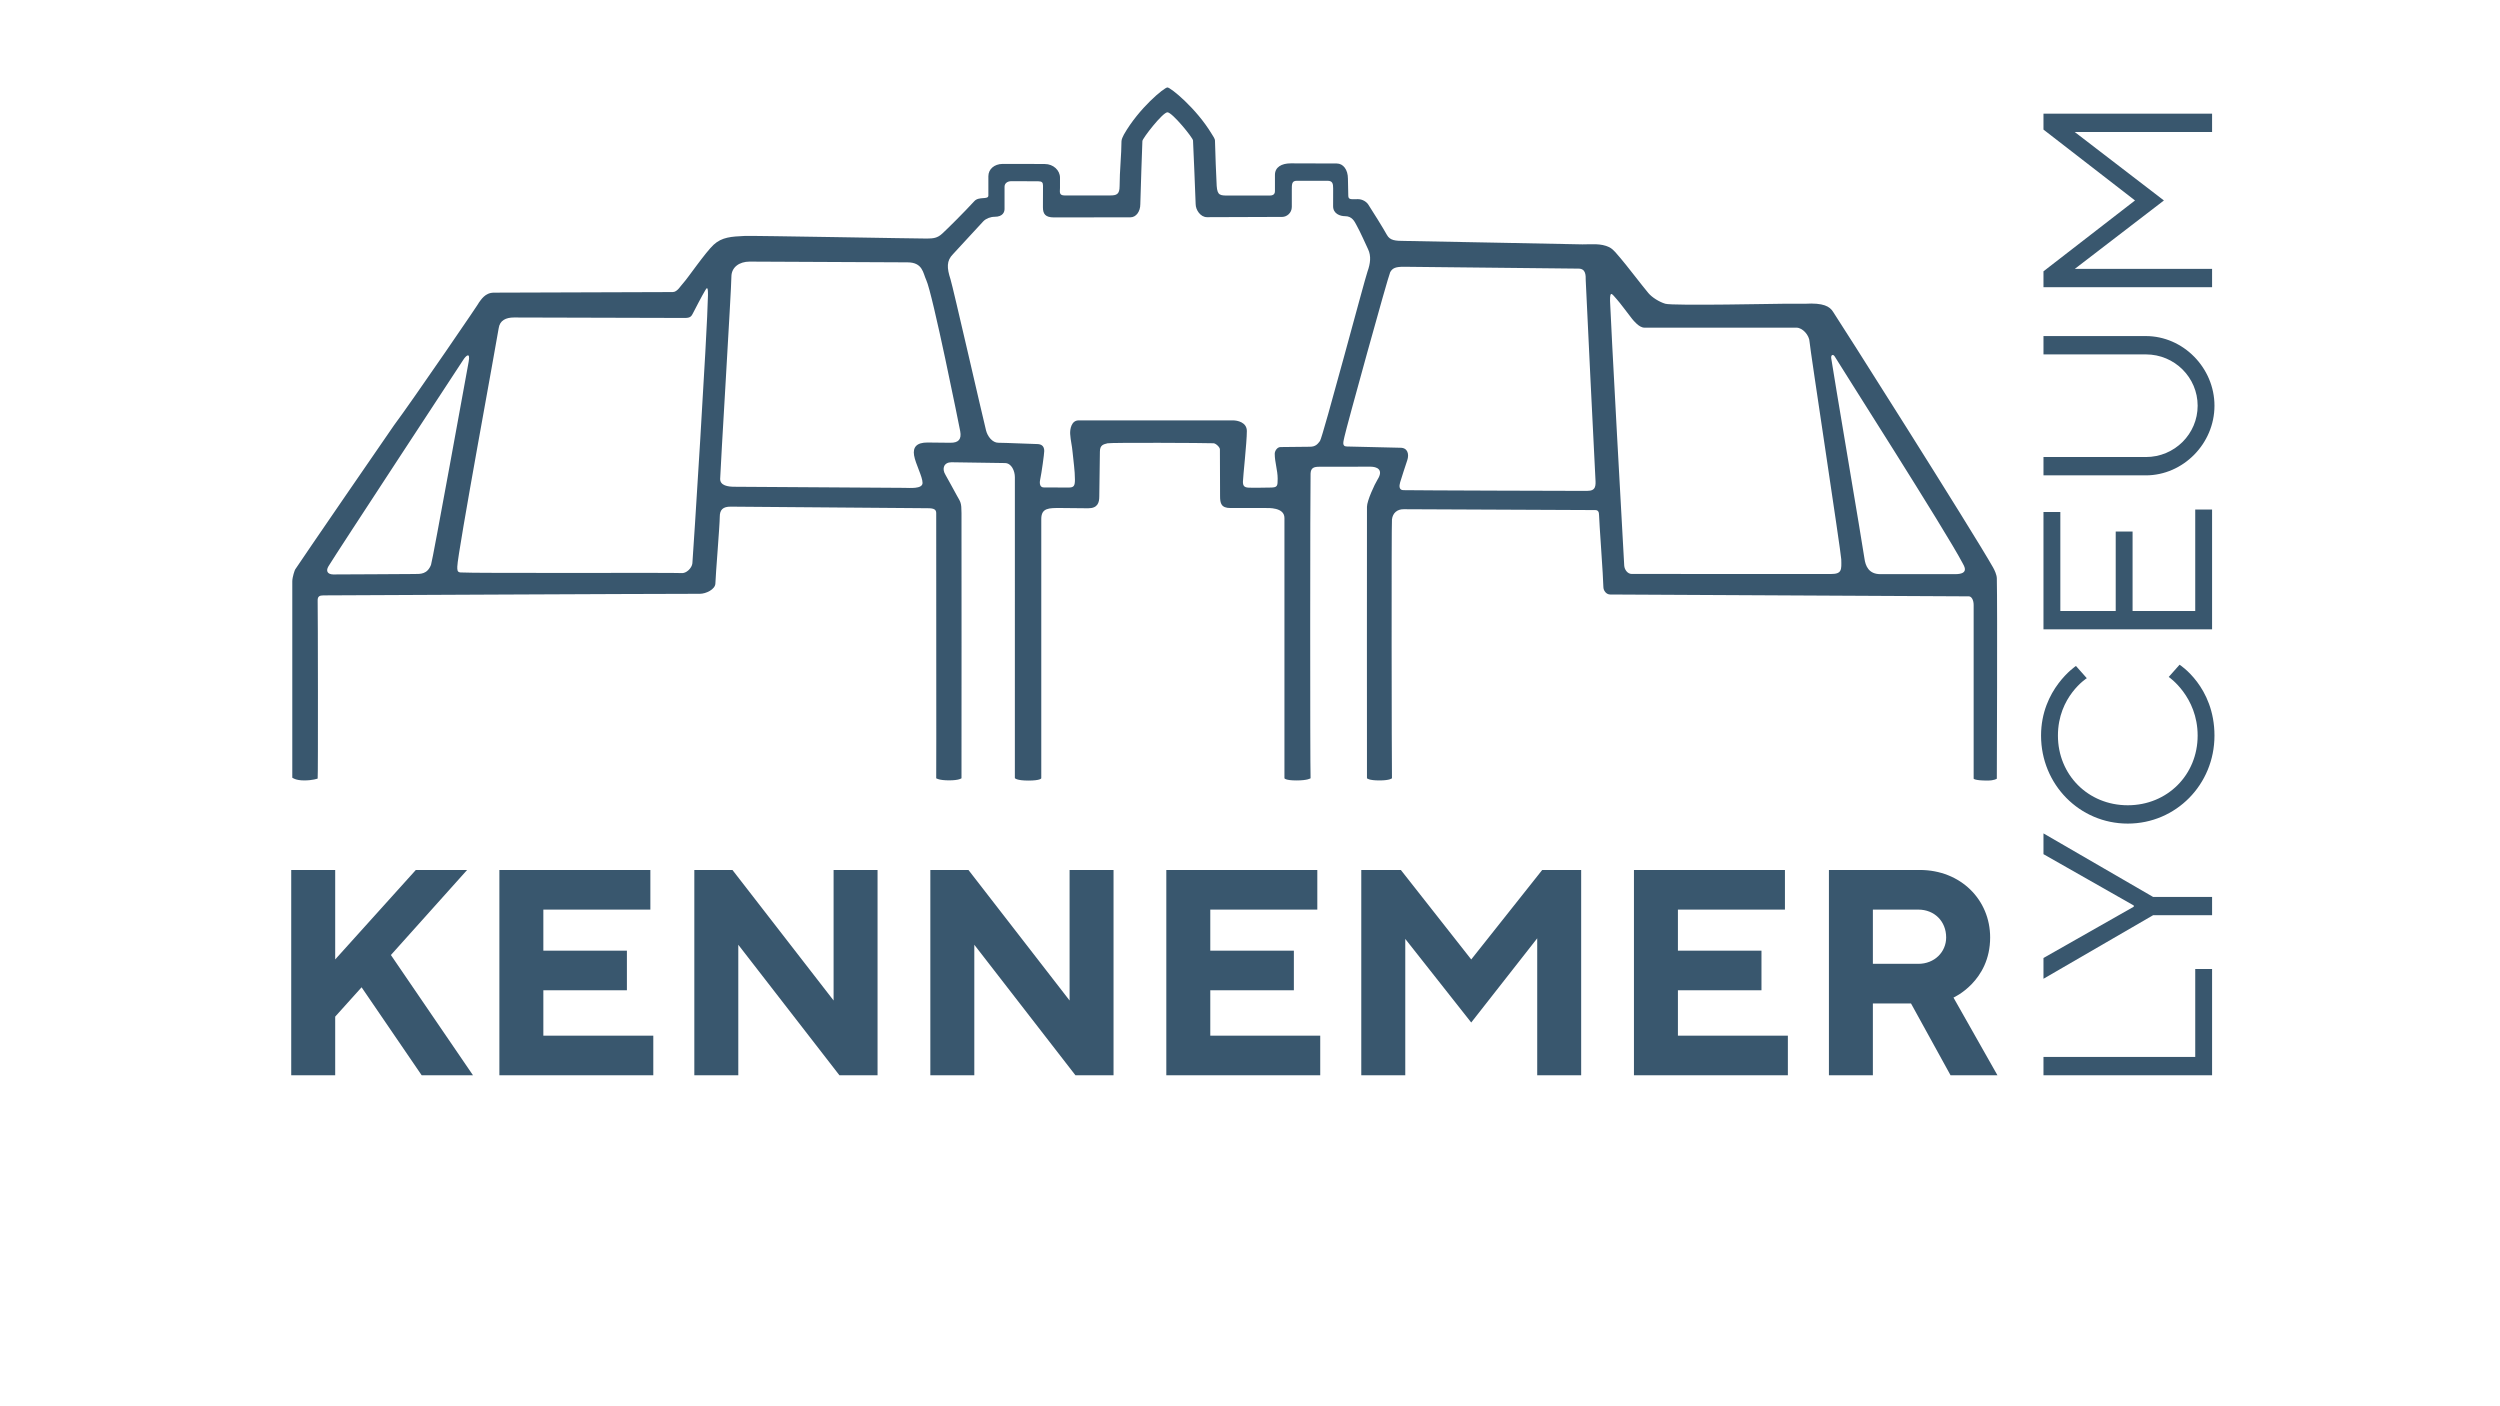
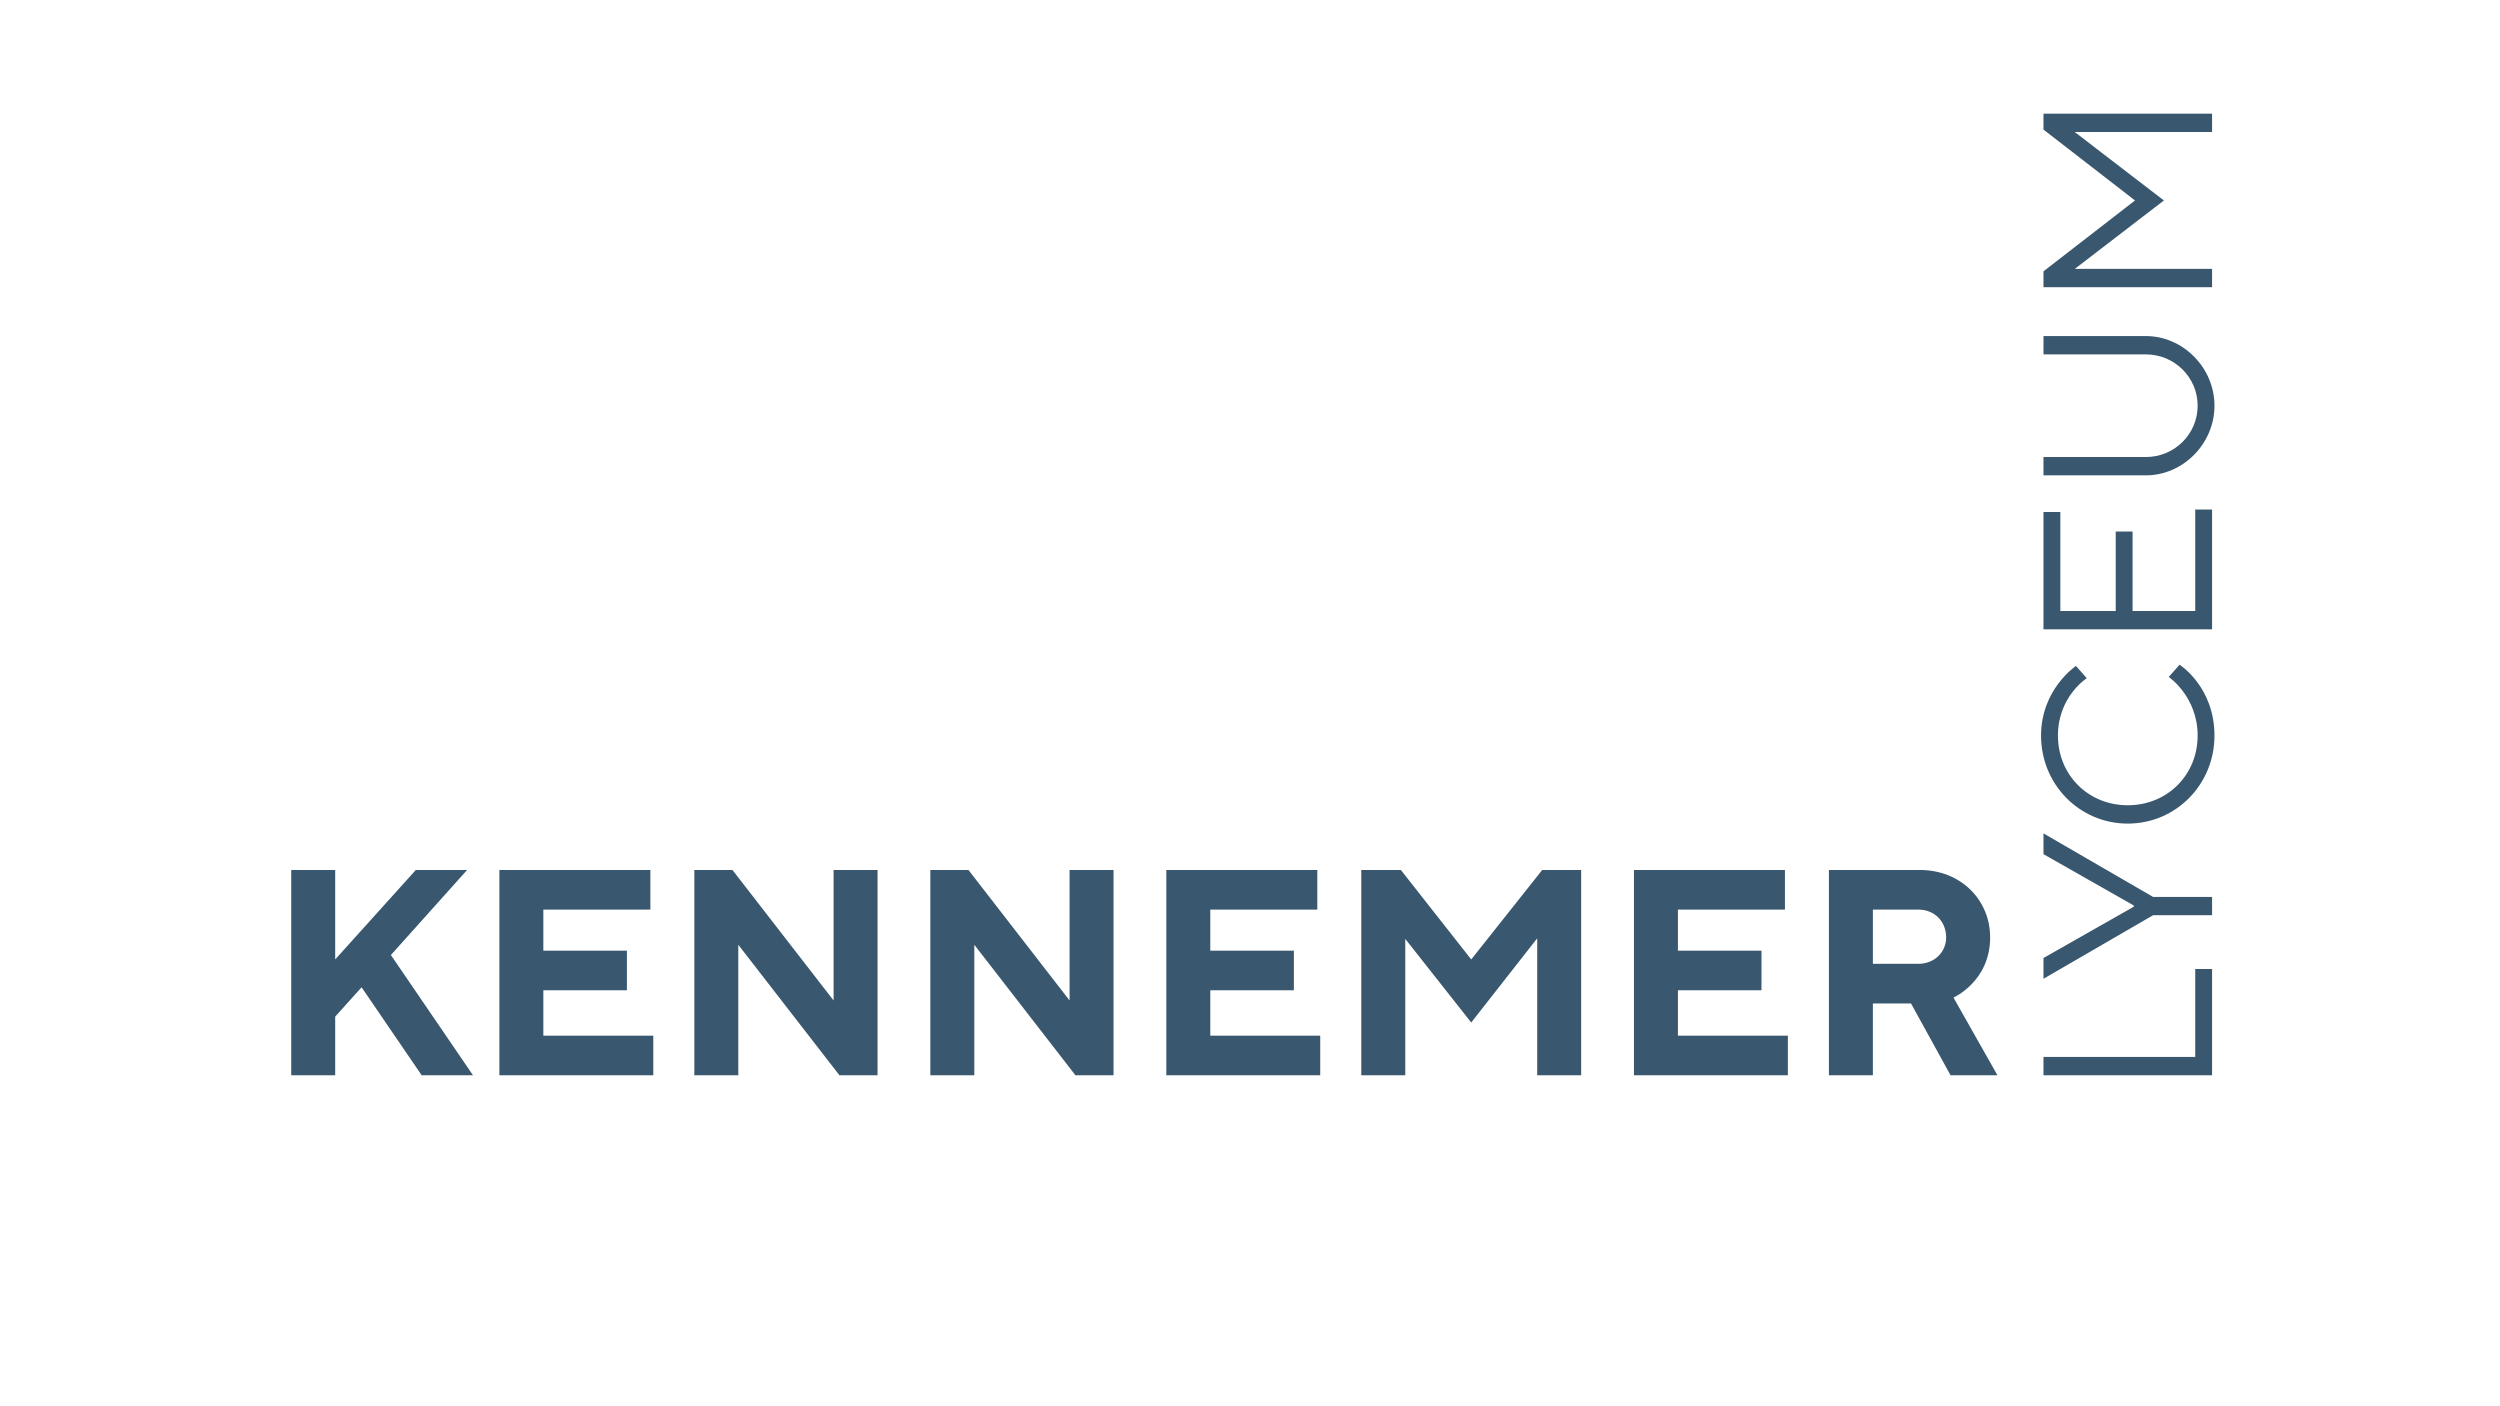
<svg xmlns="http://www.w3.org/2000/svg" id="Laag_1" data-name="Laag 1" viewBox="0 0 1920 1080">
  <g id="Logo" data-name="Logo">
    <path fill="#39576E" d="M257.43,668.14h-33.77v157.67h33.77v-45.04l20.27-22.53,46.15,67.57h39.41l-63.05-92.35,58.54-65.32h-39.4l-61.92,68.71v-68.71ZM417.29,795.42v-34.92h64.17v-30.41h-64.17v-31.52h82.19v-30.43h-115.96v157.67h118.21v-30.4h-84.44ZM640.2,668.14v100.24l-77.68-100.24h-29.28v157.67h33.77v-100.24l77.67,100.24h29.28v-157.67h-33.77ZM821.44,668.14v100.24l-77.67-100.24h-29.27v157.67h33.77v-100.24l77.67,100.24h29.26v-157.67h-33.77ZM929.5,795.42v-34.92h64.19v-30.41h-64.19v-31.52h82.2v-30.43h-115.97v157.67h118.21v-30.4h-84.43ZM1129.9,736.85l-54.04-68.71h-30.4v157.67h33.79v-104.73l50.65,64.2,50.68-64.66v105.2h33.76v-157.67h-29.93l-54.5,68.71ZM1288.64,795.42v-34.92h64.17v-30.41h-64.17v-31.52h82.19v-30.43h-115.96v157.67h118.21v-30.4h-84.43ZM1404.61,825.82h33.76v-55.18h29.28l30.38,55.18h36.02l-33.78-59.68s28.16-12.41,28.16-46.19c0-28.83-22.52-51.81-54.04-51.81h-69.78v157.67ZM1494.65,719.95c0,11.27-9.01,20.27-21.38,20.27h-34.9v-41.65h34.9c12.37,0,21.38,8.99,21.38,21.38" />
    <path fill="#39576E" d="M1698.88,744.18h-12.94v67.57h-116.55v14.07h129.49v-81.64ZM1638.75,696.34l-69.36,39.4v15.96l84.17-48.8h45.32v-14.06h-45.32l-84.17-48.79v15.95l69.36,39.43v.93ZM1634.12,632.52c37,0,66.59-30.02,66.59-67.57s-26.8-54.45-26.8-54.45l-8.33,9.39s22.21,15.03,22.21,45.06-23.15,53.49-53.67,53.49-53.63-23.45-53.63-53.49,22.17-44.1,22.17-44.1l-8.33-9.39s-26.8,17.83-26.8,53.49c0,37.55,29.6,67.57,66.59,67.57M1685.93,469.24h-48.11v-61h-12.95v61h-42.53v-76.02h-12.95v90.1h129.49v-91.98h-12.94v77.9ZM1687.79,311.59c0,21.59-17.58,39.41-39.79,39.41h-78.61v14.08h78.61c28.67,0,52.71-24.39,52.71-53.49s-24.04-53.49-52.71-53.49h-78.61v14.08h78.61c22.21,0,39.79,17.83,39.79,39.41M1593.43,101.4h105.45v-14.08h-129.49v12.2l70.29,54.43-70.29,54.42v12.2h129.49v-14.06h-105.45l68.45-52.55-68.45-52.55Z" />
-     <path fill="#39576E" d="M1444.15,440.95c-8.93,0-11.5-6.24-12.27-12.15-1.11-8.33-24.68-147.22-25.51-153.76-.31-2.64,1.53-3.24,2.7-1.27,4.84,8.11,85.05,133.72,98.05,158.43,1.25,2.36,5.73,8.75-5.59,8.75h-57.39ZM1406.26,440.83c-11.86,0-144.98-.03-153.07-.03-3.16,0-5.57-3.19-5.79-6.48-.39-5.1-10.77-195.14-10.89-203.25-.15-9.02,2.06-4.47,5.25-1.15,1.82,1.87,10.12,13.03,11.74,15.03,1.14,1.34,5.36,6.69,9.38,6.69h116.8c4.74,0,9.94,5.88,10.08,11,.15,4.15,24.15,161.58,24.33,166.93.21,8,.55,11.26-7.84,11.26M1219.17,377.01c-7.91,0-133.16-.36-141.44-.57-3.26-.06-3.28-3.18-2.42-6.02,1.04-3.51,4.3-13.5,5.48-16.98,1.54-4.58.35-9.56-5.24-9.56-3.19,0-37.7-.97-41.08-.97-4.18,0-2.67-3.81-1.95-7.44,1.15-5.97,33.65-123.64,35.15-126.42,1.81-3.25,4.24-4.17,10.54-4.17,5.34,0,131.37,1.42,134.04,1.42,5.82,0,5.58,5.36,5.58,8.79,0,3.05,7.34,151.19,7.45,152.55.34,5.28.46,9.34-6.1,9.34M1013.73,338.7c-1.75,2.28-3.26,4.4-7.79,4.4-6.83,0-15.64.24-22.46.24-2.69,0-4.48,3.07-4.48,5.14,0,6.52,2.25,12.61,2.25,19.18,0,5.67-.12,6.79-5.71,6.79s-11.08.3-16.59.07c-3.62-.15-4.43-1.67-4.37-4.76.04-3.51,3-29.99,3-38.7,0-6.85-7.42-8.2-10.6-8.2h-118.59c-5.58,0-6.75,6.82-6.49,10.56.36,5.28,1.39,8.54,1.84,13.79.63,7.05,1.81,14.08,1.81,21.17,0,4.84-.86,6.06-4.92,6.06-6.59,0-12.42-.09-19.04-.09-2.9,0-3.37-3.02-2.77-5.85,1.16-5.37,3.16-20.12,3.16-22.11,0-4.11-2.46-5.36-5.61-5.36-2.48,0-24.33-.99-29.65-.99-4.58,0-8.31-4.94-9.44-9.48-2.37-9.31-25.46-110.37-27.31-116.14-2.8-8.67-3.16-14.14,1.97-19.27,1.37-1.37,21.58-23.53,23.35-25.3,2.02-2.03,5.43-3.36,8.6-3.36,6.53,0,7.6-3.91,7.6-5.99v-17.08c0-2.66,2.26-4.27,5.15-4.27,3.7,0,18.56.06,20.57.06,3.05,0,3.82.97,3.82,3.4,0,2.05-.06,14.51-.06,16.56,0,5.09,1.78,7.81,8.54,7.81,2.51,0,50.79-.08,58.65-.08,4.43,0,7.6-4.52,7.6-10.03,0-4.48,1.6-48.58,1.6-48.58,0-1.92,15.57-22.04,19.24-22.04s19.64,19.65,19.64,21.63c0,0,2.02,45.49,2.02,48.83,0,4.52,3.74,10.12,8.73,10.08,7.66-.06,46.36-.2,57.78-.2,3.37,0,7.34-2.94,7.34-7.7v-12.96c0-4.28-.09-7.08,3.73-7.08h23.77c3.78,0,4.25,2.22,4.25,5.75,0,0-.03,10.48-.03,13.76,0,5.81,5.34,7.67,9.27,7.67,5.3,0,7.16,4.11,8.42,6.35,3.35,5.96,7.5,15.59,9.18,19.06,2.48,5.12,1.73,11.05-.46,17.11-2.02,5.54-34.4,127.36-36.49,130.11M729.85,340.04c-5.86-.09-11.73-.19-17.59-.19-8.24,0-11.29,3.52-10.25,9.85,1.07,6.54,6.51,16.32,6.51,21.18s-10.04,3.79-14.03,3.79c-5.54,0-127.54-.84-130.42-.84-5,0-10.99-.91-10.99-5.97s8.63-146.37,8.63-155.3c0-7.33,6.08-11.65,14.01-11.65.86,0,110.96.57,121.18.57,11.87,0,11.95,8.27,14.47,13.62,4.88,10.41,25.32,112.04,26.07,116.05,1.15,6.27-1.3,8.97-7.6,8.88M531.76,432.6c-.34,3.61-4.71,8.02-8.51,7.52-3.16-.42-160.06.27-169.58-.48-2.66-.21-2.46-2.08-2.46-4.49,0-9.23,30.58-174.75,31.79-183.13.86-5.99,5.58-8.19,11.72-8.19,6.94,0,123.67.36,131.35.36,4.37,0,5.02-1.43,6.37-4.09.86-1.7,7.08-13.73,9.2-17.15.89-1.43,2.2-4.09,2.08,3.75-.49,28.62-11.43,200.1-11.97,205.91M331.03,433.78c-2.87,7.23-7.93,7.06-12.72,7.06-3,0-59.04.4-62.44.34-4.27-.1-5.81-2.58-3.63-6.24,5.96-9.96,101.78-155.76,103.55-158.58,1.84-2.93,5.65-6.64,4.13,1.51-1.64,8.76-27.73,152.97-28.9,155.91M1530.77,435.98c-15.82-28.01-121-193.92-122.94-196.47-2.57-4.18-7.43-7.08-21.64-6.23-.38.02-16.53,0-16.53,0-1.25-.09-84.92,1.72-90.7,0-4.69-1.39-10.28-4.93-12.98-8.17-4.16-4.9-18.09-23.07-21.41-26.8-2.72-3.03-5.25-6.79-8.7-8.48-6.36-3.09-13.51-2.13-20.5-2.15-5.31-.01-128.31-2.63-135.92-2.63-7.98,0-11.92-.31-14.34-4.7-2.49-4.58-11.42-18.92-14.29-23.28-1.21-1.87-4.19-4.12-7.94-4.12-5.19,0-7.4.67-7.4-2.76,0-2.51-.27-9.9-.27-12.99,0-6.87-3.61-11.63-8.54-11.63-3.89,0-29.25-.11-35.34-.11-7.24,0-12.17,3-12.17,8.84v12.5c0,3.03-2.39,3.39-4.19,3.39h-31.23c-6.75,0-8.77,0-9.32-7.43-.22-2.87-1.31-30.56-1.31-34.71,0-1.55-1.47-3.48-2.57-5.3-11.91-19.72-31.55-35.59-33.94-35.59s-21.87,15.87-33.45,36.2c-.79,1.39-1.84,3.79-1.84,5.08,0,9.64-1.45,23.14-1.45,34.47,0,6.5-2.42,7.2-7.52,7.2h-34.69c-4.61,0-3.57-2.94-3.57-5.73v-7.96c0-5.61-5.1-10.45-11.63-10.45-5.24,0-25.49-.19-32.47-.09-6.42.09-10.91,4.08-10.91,9.48v14.82c0,3.45-7.23.45-10.71,4.24-8.01,8.69-20.22,20.86-24.74,25.01-3.79,3.48-6.75,3.7-11.71,3.78-6.11.07-133.16-2.31-139.88-2.01-10.29.48-17.56.86-23.95,6.76-6.22,5.75-20.29,26.17-22.81,28.81-2.63,2.79-5,7.54-8.66,7.54-9.49,0-132.89.45-137.26.45-6.86,0-9.86,5.43-11.95,8.2,4.61-6.09-50.9,75.11-64.83,93.71-1.19,1.6-72.35,105.15-75.9,110.72-.26.39-2.19,5.7-2.19,9.14v150.73s2.46,2.11,9.11,2.11,10.37-1.43,10.37-1.43c.39-1.26.19-131.04,0-136.54-.12-3.45,1.47-4.12,4.46-4.14,4.66-.01,248.31-1.22,289.11-1.22,4.62,0,11.78-3.37,11.89-7.96.12-5.94,3.36-44.82,3.36-51.15,0-5.52,2.48-7.82,8.34-7.82,6.97,0,147.94,1.21,151.49,1.21,4.66,0,6.42,1.02,6.4,3.72-.07,13.41.17,202.19,0,203.68,0,0,2.07,1.6,9.87,1.6s9.55-1.6,9.55-1.6c.11-7.63,0-203.17,0-203.77,0-8.03-.81-8.44-3.43-13.14-2.33-4.17-7.61-14.05-8.86-16.09-3.09-5.02-1.06-9.7,4.57-9.7,3.79,0,38.42.61,41.03.61,5.18,0,7.68,6.21,7.68,10.82,0,12.18-.03,229.19-.01,231.12,0,0,.96,1.91,10.42,1.91s9.87-1.76,9.87-1.76c-.02-1.27,0-188.72,0-199.13,0-8.63,6.01-8.44,14.58-8.44,5.37,0,19.02.21,21.44.21,7.33,0,8.53-4.37,8.53-9.14,0-4.51.47-29.16.47-34.32s2.72-5.64,5.86-6.44c2.64-.66,75.67-.3,81.44-.03,1.78.1,4.88,3.05,4.87,4.67-.04,5.33.12,33.29.12,35.95,0,5.52.87,9.12,7.99,9.12h26.87c1.99,0,14.58-.69,14.58,7.63v199.91s.54,1.67,9.28,1.67,10.79-1.67,10.79-1.67c-.43-10.95-.34-225.9,0-233.96.19-4.42,2.46-5.28,6.74-5.28,6.14,0,33.06-.05,39.33-.05,4.51,0,10.42,1.97,5.3,10-2.13,3.36-8.06,16.18-8.06,20.81,0,5.33-.12,203.62,0,208.48,0,0,1.21,1.67,9.52,1.67s9.68-1.67,9.68-1.67c-.21-9.52-.48-194.95,0-198.83.63-5,4.08-7.82,9.01-7.79,3.94.01,140.91.66,147.11.66,2.16,0,2.92,1.39,2.92,3.88,0,4.08,3.32,48.82,3.32,55.12,0,2.96,2.29,5.84,5.25,5.84,3.13,0,241.7,1.28,275.48,1.42,1.94.02,3.64,2.67,3.64,6.64v133.4s.79,1.43,10.53,1.43c5.48,0,7.27-1.43,7.27-1.43,0-2.12.52-132.38,0-153.95-.08-2.75-1.81-6.35-2.79-8.09" />
  </g>
</svg>